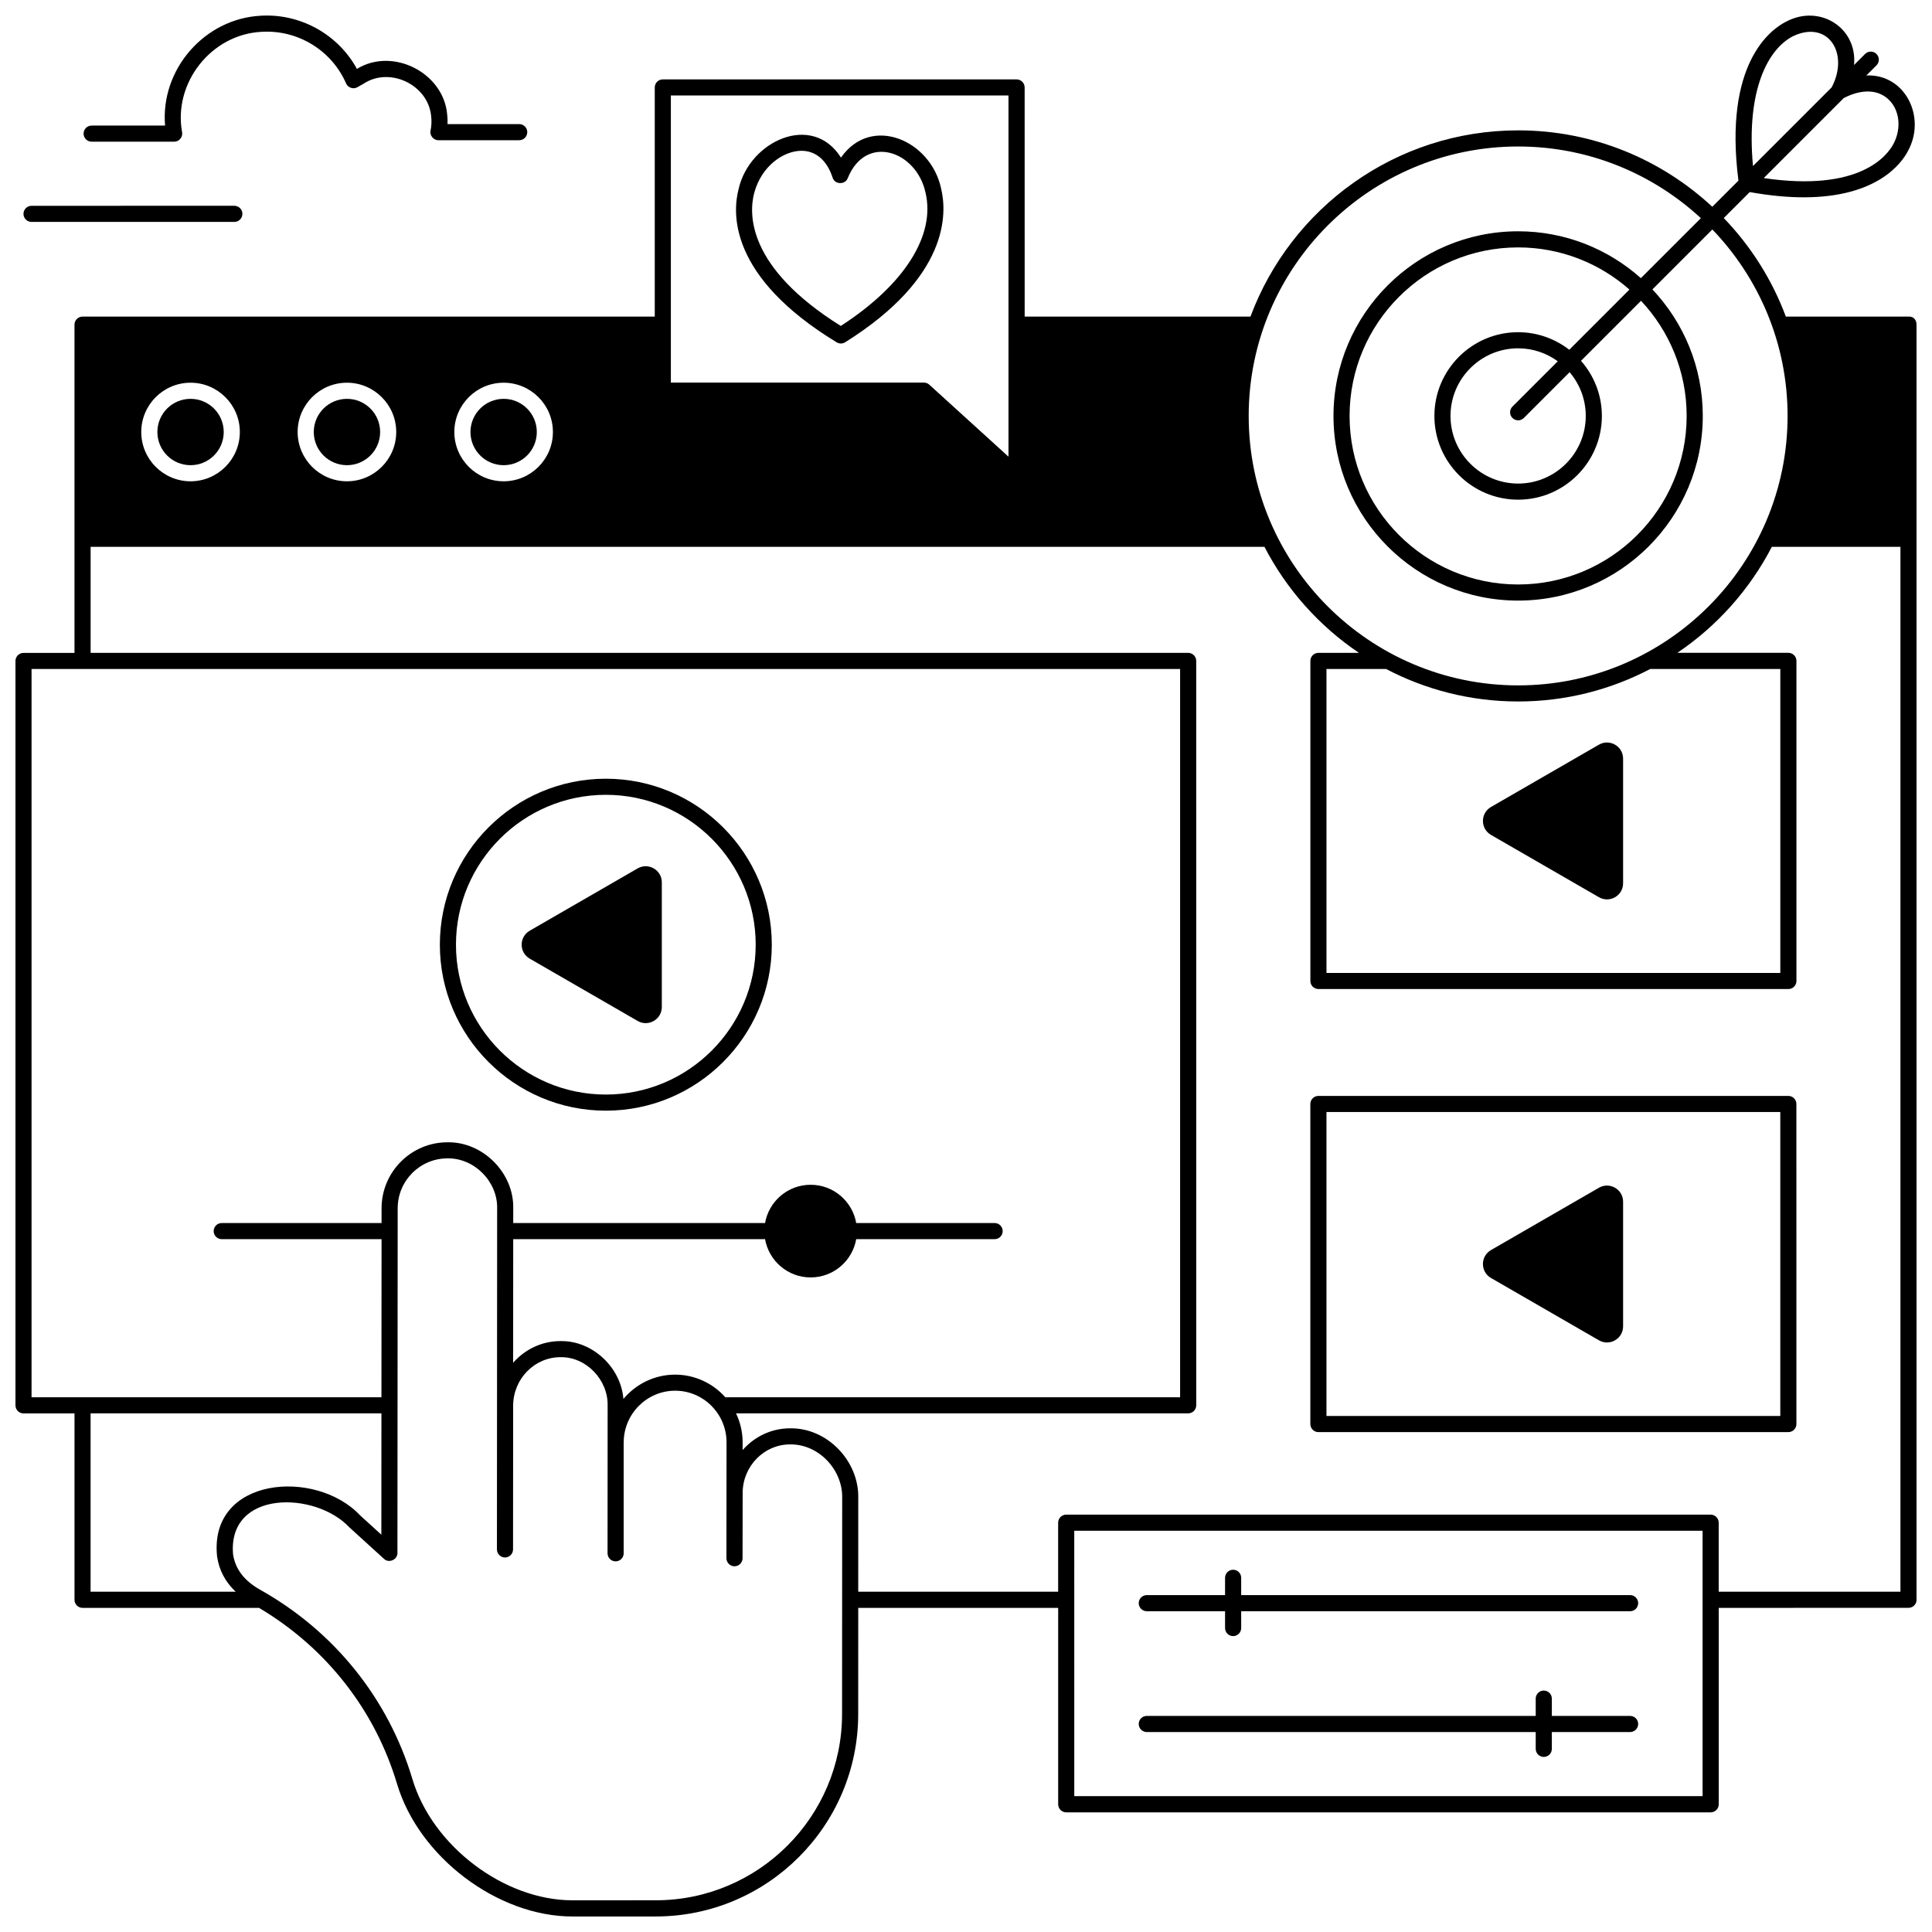
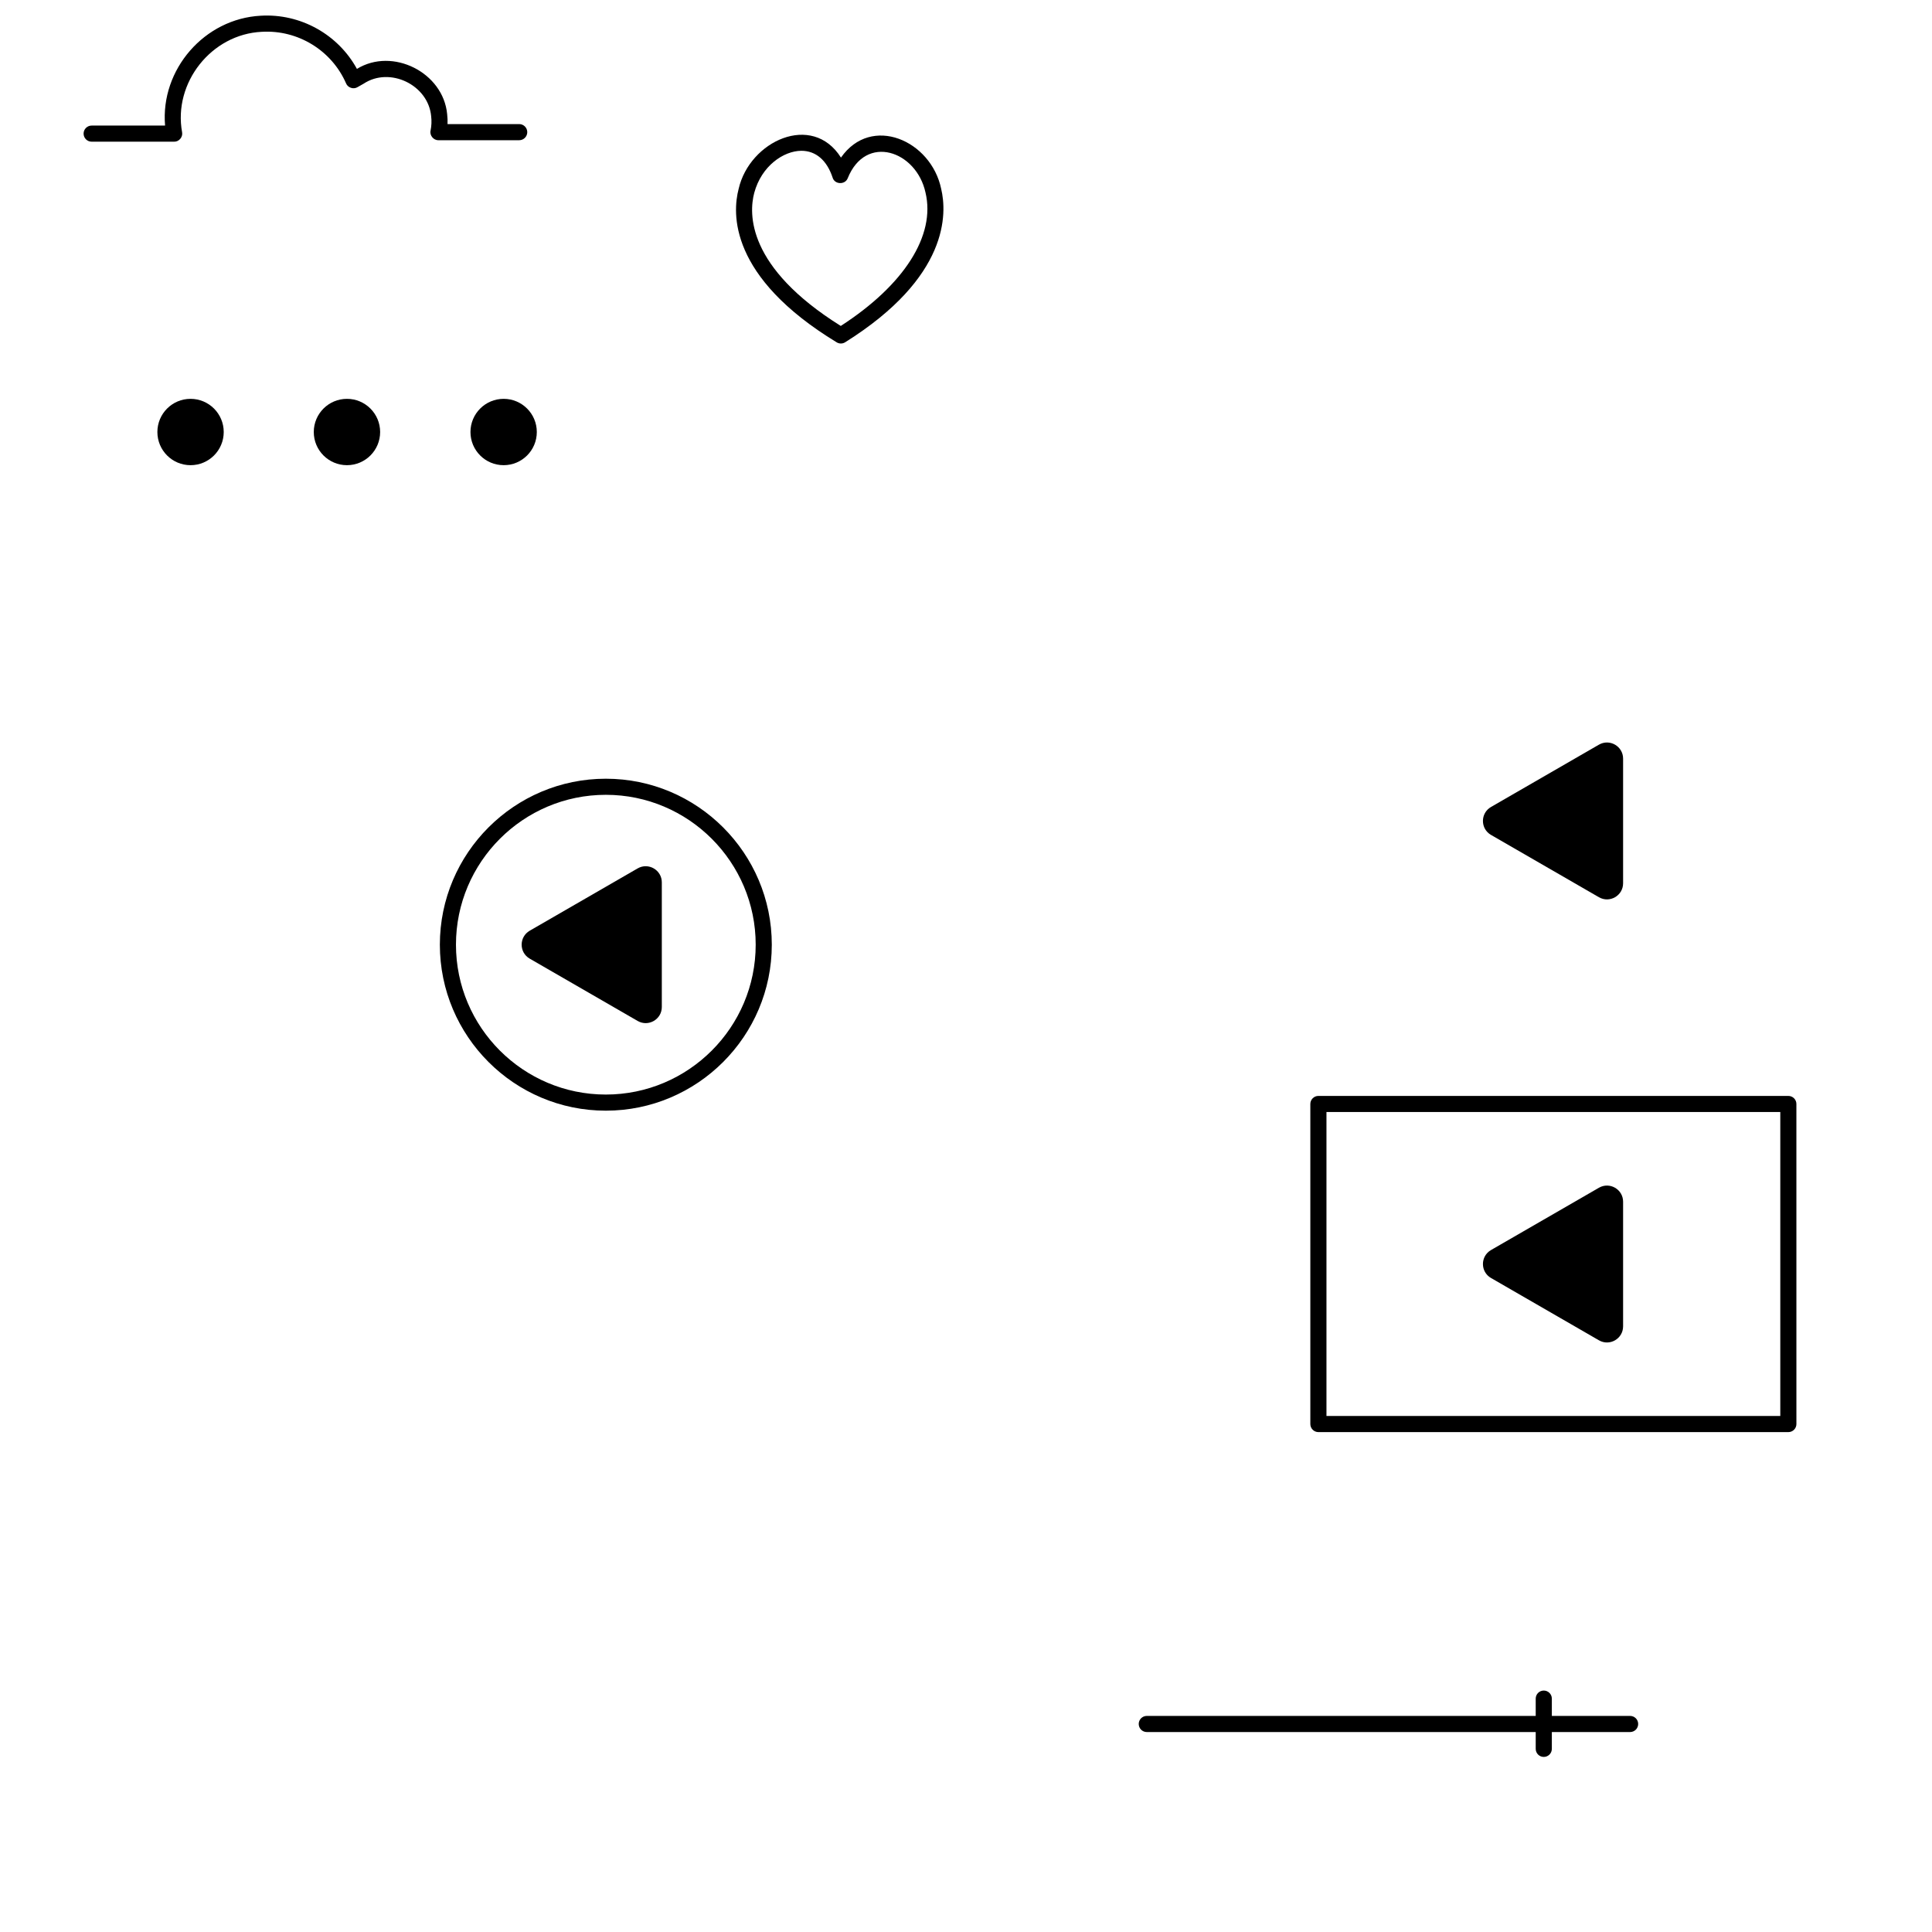
<svg xmlns="http://www.w3.org/2000/svg" width="800px" height="800px" version="1.1" viewBox="144 144 512 512">
  <defs>
    <clipPath id="b">
      <path d="m148.09 148.09h503.81v503.81h-503.81z" />
    </clipPath>
    <clipPath id="a">
      <path d="m166 148.09h118v33.906h-118z" />
    </clipPath>
  </defs>
  <path d="m393.42 194.04c-2.672-12.844-18.52-19.785-26.555-8.277-7.617-12.062-24.211-4.398-27.113 8.277-1.703 6.449-2.582 23.32 25.977 40.68 0.34 0.207 0.727 0.312 1.109 0.312 0.395 0 0.785-0.109 1.133-0.324 27.621-17.297 26.996-34.203 25.449-40.668zm-26.605 36.336c-24.957-15.598-24.379-29.809-22.938-35.25 1.938-7.184 7.773-11.133 12.492-11.168 3.836 0 6.773 2.519 8.285 7.121 0.535 1.828 3.258 1.945 3.984 0.191 4.793-11.984 18.246-7.281 20.629 3.762 2.719 11.352-5.656 24.5-22.453 35.344z" />
  <path d="m539.13 365.26 28.602 16.512c2.848 1.645 6.406-0.41 6.406-3.699v-33.027c0-3.285-3.559-5.34-6.406-3.699l-28.602 16.512c-2.848 1.652-2.848 5.758 0 7.402z" />
  <path d="m617.93 434.43h-124.54c-1.18 0-2.137 0.957-2.137 2.137v84.82c0 1.18 0.957 2.137 2.137 2.137h124.54c1.18 0 2.137-0.957 2.137-2.137l-0.004-84.824c0-1.176-0.957-2.133-2.137-2.133zm-2.133 84.816h-120.27v-80.547h120.27z" />
  <path d="m539.13 482.68 28.602 16.512c2.848 1.645 6.406-0.41 6.406-3.699v-33.027c0-3.285-3.559-5.34-6.406-3.699l-28.602 16.512c-2.848 1.648-2.848 5.758 0 7.402z" />
  <path d="m304.55 438.34c24.254 0 43.984-19.73 43.984-43.984s-19.73-43.988-43.984-43.988c-24.254 0-43.984 19.73-43.984 43.988 0 24.25 19.73 43.984 43.984 43.984zm0-83.707c21.902 0 39.715 17.816 39.715 39.719 0 21.902-17.816 39.715-39.715 39.715-21.902 0-39.715-17.816-39.715-39.715 0-21.898 17.816-39.719 39.715-39.719z" />
  <path d="m284.38 398.05 28.602 16.512c2.848 1.645 6.406-0.41 6.406-3.699v-33.027c0-3.285-3.559-5.34-6.406-3.699l-28.602 16.512c-2.848 1.652-2.848 5.762 0 7.402z" />
  <path d="m203.29 258.49c0 4.856-3.938 8.789-8.793 8.789-4.856 0-8.789-3.934-8.789-8.789 0-4.856 3.934-8.793 8.789-8.793 4.856 0 8.793 3.938 8.793 8.793" />
  <path d="m244.74 258.49c0 4.856-3.938 8.789-8.793 8.789-4.856 0-8.793-3.934-8.793-8.789 0-4.856 3.938-8.793 8.793-8.793 4.856 0 8.793 3.938 8.793 8.793" />
  <path d="m286.26 258.49c0 4.856-3.934 8.789-8.789 8.789s-8.793-3.934-8.793-8.789c0-4.856 3.938-8.793 8.793-8.793s8.789 3.938 8.789 8.793" />
  <g clip-path="url(#b)">
-     <path d="m649.77 227.9h-32.504c-3.66-9.828-9.309-18.699-16.449-26.117l6.879-6.879c5.414 0.969 10.168 1.387 14.32 1.387 19.375 0 25.867-8.957 27.582-12.219 4.977-8.957-0.664-20.512-10.992-20.074l2.68-2.68c0.832-0.832 0.832-2.184 0-3.019-0.832-0.832-2.184-0.832-3.019 0l-2.93 2.93c0.949-9.914-9.156-16.23-18.035-11.473-3.992 2.016-16.578 10.992-12.598 42.109l-6.93 6.93c-13.512-12.551-31.59-20.246-51.441-20.246-32.473 0-60.227 20.562-70.945 49.348h-59.84l-0.008-60.719c0-1.18-0.957-2.137-2.137-2.137h-93.75c-1.18 0-2.137 0.957-2.137 2.137v60.727h-151.64c-1.18 0-2.137 0.957-2.137 2.137v86.984h-13.504c-1.18 0-2.137 0.957-2.137 2.137v197.27c0 1.18 0.957 2.137 2.137 2.137h13.508v49.398c0 1.18 0.957 2.137 2.137 2.137h46.762c17.746 10.531 30.707 27.012 36.578 46.652 5.793 19.379 26.637 35.133 46.473 35.133h0.031l22.074-0.004c29.562-0.008 53.621-24.062 53.633-53.625l0.012-28.156h52.984v52.051c0 1.18 0.957 2.137 2.137 2.137h170.78c1.18 0 2.137-0.957 2.137-2.137v-52.051l50.293-0.008c1.18 0 2.137-0.957 2.137-2.137l-0.004-337.89c0-1.582-1.113-2.262-2.133-2.168zm-5.156-57.418c2.828 2.793 3.32 7.566 1.199 11.605-1.672 3.188-8.973 12.855-34.406 9.105l21.199-21.199c4.809-2.481 9.172-2.316 12.008 0.488zm-25.395-16.914c9.223-4.344 14.941 4.519 10.199 13.578l-20.859 20.859c-1.875-20.363 4.102-31.125 10.66-34.438zm-72.898 29.254c18.676 0 35.688 7.215 48.426 18.992l-15.898 15.898c-8.652-7.715-20.051-12.418-32.527-12.418-26.98 0-48.934 21.949-48.934 48.934 0 26.98 21.949 48.934 48.934 48.934 26.984 0 48.934-21.949 48.934-48.934 0-12.969-5.082-24.77-13.348-33.535l15.883-15.883c12.332 12.84 19.938 30.25 19.938 49.418 0 39.375-32.031 71.406-71.406 71.406s-71.406-32.031-71.406-71.406 32.031-71.406 71.406-71.406zm-1.508 71.945c0.832 0.832 2.184 0.832 3.019 0l12.133-12.133c2.66 3.129 4.277 7.172 4.277 11.594 0 9.883-8.039 17.922-17.922 17.922-9.883 0-17.922-8.039-17.922-17.922 0-9.883 8.039-17.922 17.922-17.922 3.926 0 7.547 1.281 10.504 3.434l-12.012 12.012c-0.836 0.832-0.836 2.184 0 3.016zm15.059-18.074c-3.754-2.906-8.445-4.656-13.551-4.656-12.238 0-22.191 9.953-22.191 22.191s9.953 22.191 22.191 22.191c12.238 0 22.191-9.953 22.191-22.191 0-5.598-2.098-10.703-5.531-14.609l15.906-15.906c7.492 7.992 12.094 18.723 12.094 30.516 0 24.625-20.035 44.664-44.664 44.664s-44.664-20.035-44.664-44.664c0-24.629 20.035-44.664 44.664-44.664 11.301 0 21.629 4.227 29.504 11.172zm21.453 84.594h34.477v80.551h-120.27v-80.551h15.789c10.477 5.492 22.379 8.613 35.004 8.613s24.527-3.121 35.004-8.613zm-259.54-151.98h89.477v95.715l-20.98-19.074c-0.395-0.359-0.906-0.555-1.438-0.555h-67.059zm-44.32 76.117c7.203 0 13.062 5.859 13.062 13.062 0 7.203-5.859 13.062-13.062 13.062s-13.062-5.859-13.062-13.062c0-7.203 5.859-13.062 13.062-13.062zm-41.523 0c7.203 0 13.062 5.859 13.062 13.062 0 7.203-5.859 13.062-13.062 13.062-7.203 0-13.062-5.859-13.062-13.062 0-7.203 5.859-13.062 13.062-13.062zm-41.445 0c7.203 0 13.062 5.859 13.062 13.062 0 7.203-5.859 13.062-13.062 13.062s-13.062-5.859-13.062-13.062c0-7.203 5.859-13.062 13.062-13.062zm-42.137 268.86v-192.99h304.38v193l-120.52-0.004c-3.277-3.672-8.027-5.996-13.316-5.996-5.469 0-10.402 2.512-13.695 6.445-0.668-8.387-8.23-15.508-16.688-15.336-4.977 0.004-9.453 2.227-12.535 5.746l0.02-32.762h66.527c0.074 0 0.141-0.016 0.211-0.02 1.004 5.769 6.023 10.164 12.082 10.164s11.078-4.391 12.082-10.16c0.059 0.004 0.113 0.02 0.176 0.02h36.5c1.18 0 2.137-0.957 2.137-2.137 0-1.18-0.957-2.137-2.137-2.137h-36.5c-0.059 0-0.117 0.012-0.176 0.02-1.004-5.769-6.027-10.16-12.082-10.16-6.059 0-11.078 4.391-12.082 10.164-0.07-0.008-0.141-0.02-0.211-0.02h-66.523l0.004-3.891c0.203-9.395-8.051-17.699-17.449-17.508-9.613 0-17.438 7.844-17.445 17.484l-0.004 3.914h-42.355c-1.18 0-2.137 0.957-2.137 2.137 0 1.18 0.957 2.137 2.137 2.137h42.355l-0.031 41.902-92.723-0.004zm15.645 51.535v-47.262h77.078l-0.023 32.152-5.641-5.133c-11.715-12.484-40.113-10.238-37.891 10.891 0.52 3.637 2.188 6.762 4.93 9.355zm199.15 32.422c-0.012 27.207-22.156 49.352-49.363 49.355l-22.074 0.004h-0.031c-18.082 0-37.094-14.387-42.383-32.09-6.387-21.363-20.723-39.195-40.367-50.211-4.211-2.359-6.625-5.539-7.18-9.441-1.383-17.098 21.824-16.691 30.789-7.133l9.211 8.383c1.289 1.254 3.629 0.219 3.57-1.578l0.066-91.328c0.004-7.289 5.918-13.219 13.176-13.219 7.102-0.145 13.328 6.137 13.18 13.234l-0.055 90.391v0.004c0 1.18 0.957 2.137 2.133 2.137 1.18 0 2.133-0.957 2.137-2.133l0.027-38.074c0.008-7.094 5.629-12.871 12.539-12.875 6.824-0.133 12.656 6.027 12.5 12.832l-0.02 39.184c0.023 1.164 0.973 2.09 2.137 2.09h0.023c1.172-0.012 2.113-0.965 2.113-2.137v-29.41c0.008-0.062 0.012-0.129 0.012-0.191 0.105-7.434 6.215-13.484 13.617-13.484 7.516 0 13.629 6.137 13.629 13.68l-0.027 30.711c-0.004 1.145 0.973 2.156 2.137 2.137 1.18 0 2.133-0.953 2.137-2.133 0 0 0.027-17.371 0.027-17.43 0.082-7.016 5.703-12.727 12.531-12.73 7.559-0.145 14.02 6.676 13.844 14.211zm228.05 21.762h-166.51l-0.004-70.34h166.51zm4.269-54.184v-18.289c0-1.18-0.957-2.137-2.137-2.137h-170.78c-1.18 0-2.137 0.957-2.137 2.137v18.289h-52.98l0.008-24.812c0.223-9.836-8.262-18.684-18.117-18.484-4.961 0.004-9.441 2.238-12.527 5.769v-2.055c0-2.75-0.637-5.348-1.746-7.68h119.82c1.18 0 2.137-0.957 2.137-2.137l-0.004-197.27c0-1.18-0.957-2.137-2.137-2.137l-290.86 0.004v-28.098h311.08c5.871 11.328 14.516 21 25.039 28.094h-10.734c-1.18 0-2.137 0.957-2.137 2.137v84.82c0 1.18 0.957 2.137 2.137 2.137h124.54c1.18 0 2.137-0.957 2.137-2.137v-84.828c0-1.18-0.957-2.137-2.137-2.137h-29.422c10.523-7.094 19.168-16.762 25.039-28.09h34.082v276.9z" />
-   </g>
-   <path d="m447.91 570.99h20.742v4.457c0 1.18 0.957 2.137 2.137 2.137 1.18 0 2.137-0.957 2.137-2.137v-4.457h103.07c1.18 0 2.137-0.957 2.137-2.137 0-1.18-0.957-2.137-2.137-2.137h-103.07v-4.582c0-1.18-0.957-2.137-2.137-2.137-1.18 0-2.137 0.957-2.137 2.137v4.582h-20.742c-1.18 0-2.137 0.957-2.137 2.137 0.004 1.18 0.957 2.137 2.137 2.137z" />
+     </g>
  <path d="m447.91 603.01h103.07v4.457c0 1.18 0.957 2.137 2.137 2.137 1.18 0 2.137-0.957 2.137-2.137v-4.457h20.742c1.18 0 2.137-0.957 2.137-2.137s-0.957-2.137-2.137-2.137h-20.742v-4.582c0-1.18-0.957-2.137-2.137-2.137-1.18 0-2.137 0.957-2.137 2.137v4.582h-103.07c-1.18 0-2.137 0.957-2.137 2.137 0.004 1.18 0.957 2.137 2.137 2.137z" />
  <g clip-path="url(#a)">
    <path d="m168.29 181.55h21.863c1.281 0.031 2.348-1.23 2.106-2.492-2.398-13.117 7.758-25.996 21.109-26.629 9.578-0.57 18.535 4.926 22.348 13.676 0.465 1.141 1.953 1.633 3.008 1.004l1.633-0.926c6.938-4.59 17.141 0.293 17.906 8.609 0.152 1.289 0.098 2.566-0.156 3.805-0.297 1.277 0.781 2.594 2.09 2.562h21.398c1.18 0 2.137-0.957 2.137-2.137 0-1.18-0.957-2.137-2.137-2.137h-18.992c0.035-0.859 0.004-1.727-0.098-2.594-1.008-11.094-14.477-17.84-23.914-12.031-4.988-9.129-14.941-14.719-25.477-14.094-14.926 0.777-26.629 14.23-25.367 29.113h-19.457c-1.18 0-2.137 0.957-2.137 2.137 0.004 1.176 0.957 2.133 2.137 2.133z" />
  </g>
-   <path d="m152.36 202.81h53.742c1.18 0 2.137-0.957 2.137-2.137 0-1.18-0.957-2.137-2.137-2.137l-53.742 0.004c-1.18 0-2.137 0.957-2.137 2.137 0.004 1.176 0.957 2.133 2.137 2.133z" />
</svg>